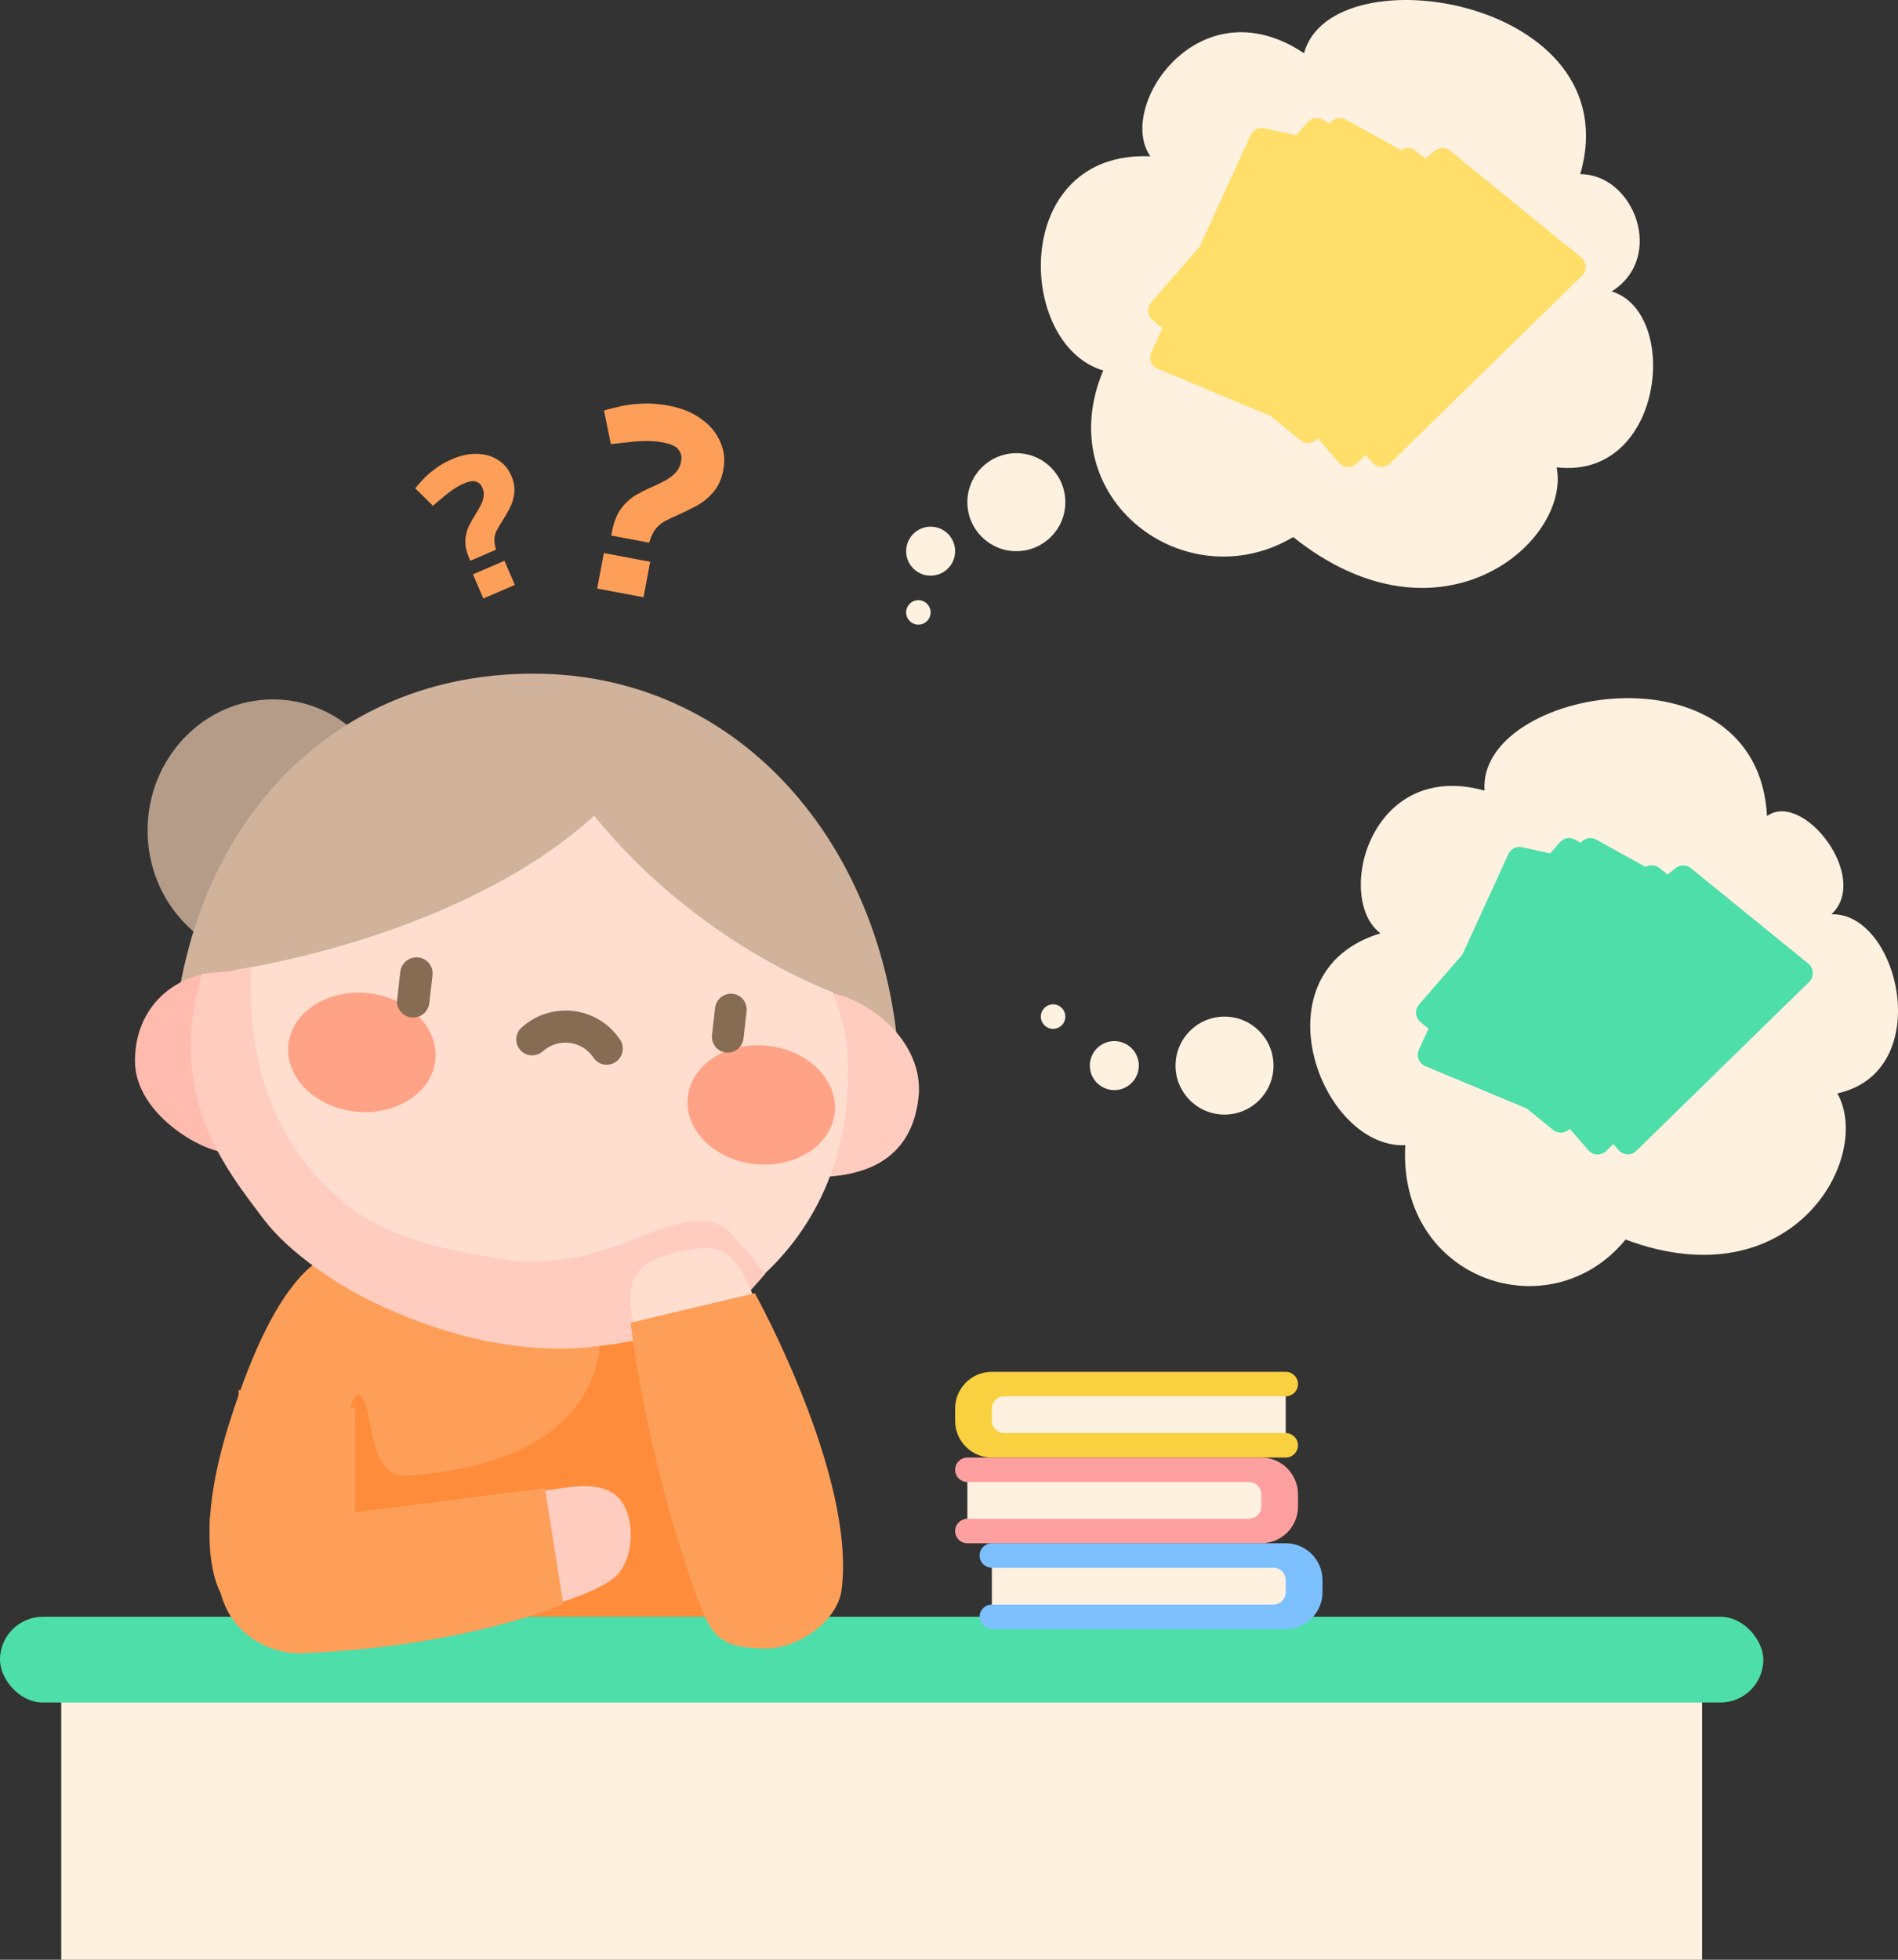
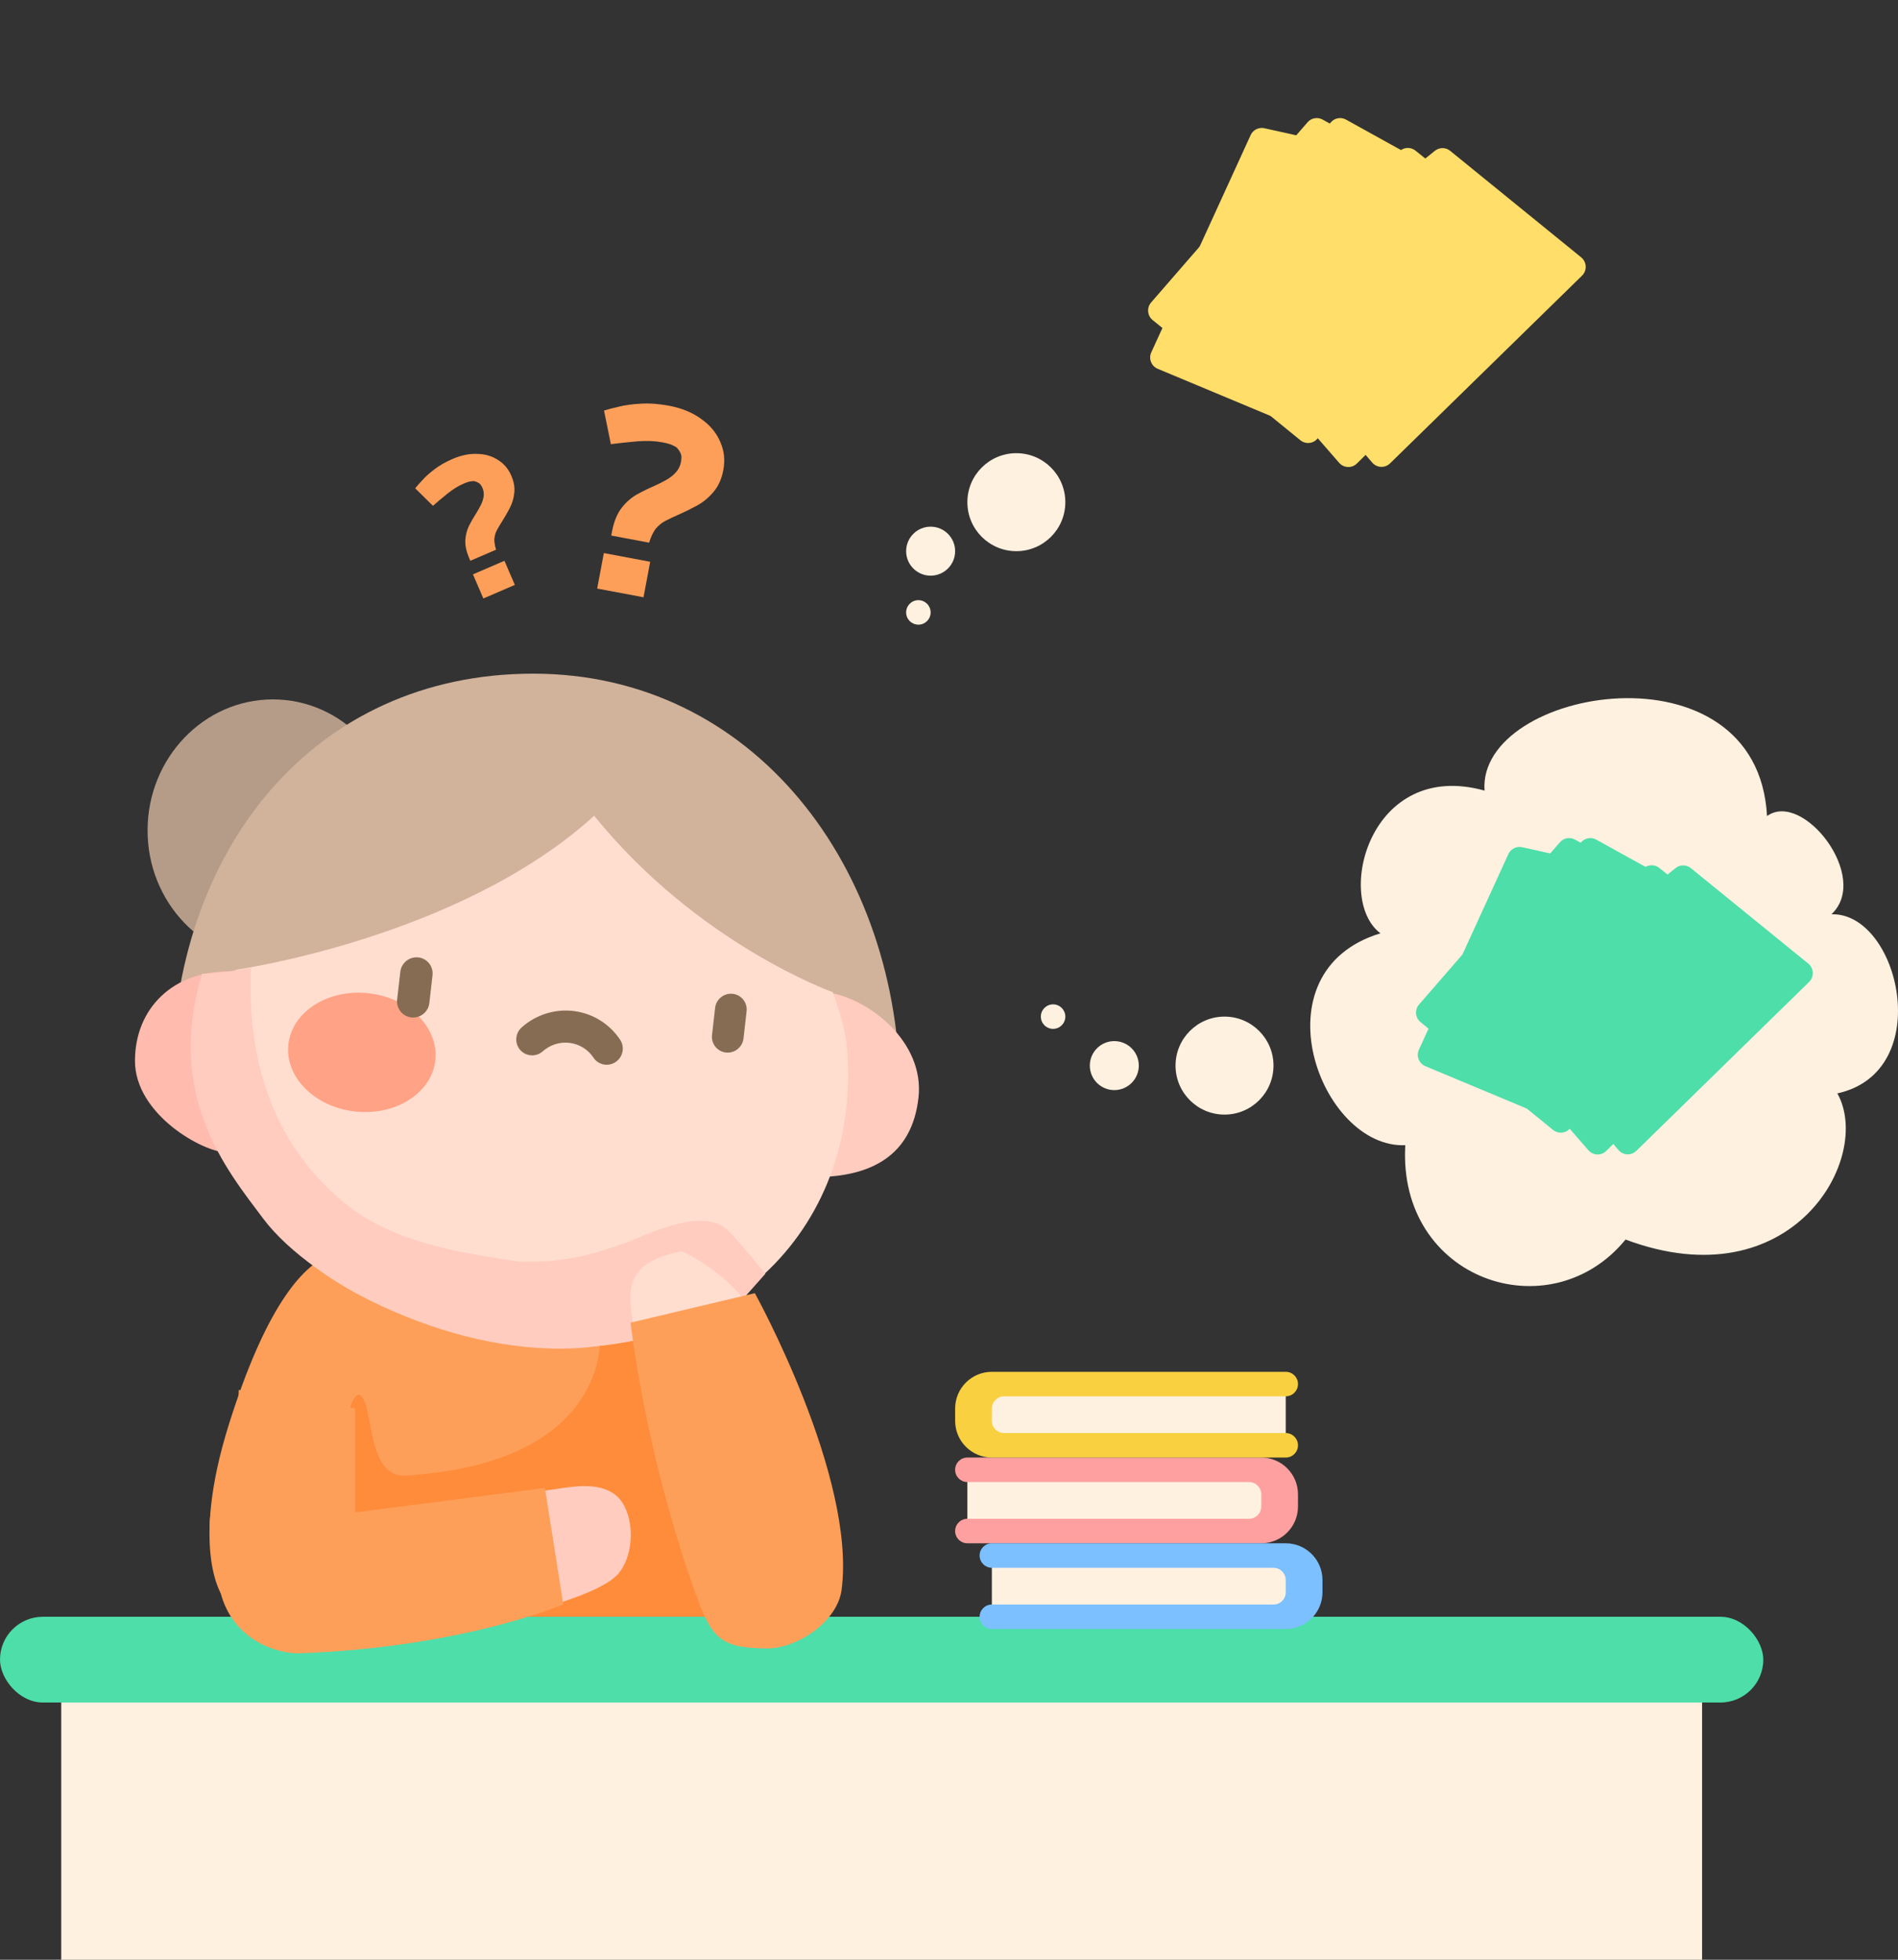
<svg xmlns="http://www.w3.org/2000/svg" width="155" height="160" viewBox="0 0 155 160" fill="none">
  <rect x="0" y="0" width="155" height="160" fill="#333333" stroke="none" />
  <rect x="5" y="132" width="134" height="28" fill="#FFF1E0" />
  <path d="M30.492 103H53.596C53.596 103 57.326 102.176 58.999 111.5C61.686 126.465 63.805 134 63.805 134H22.97L18.134 130.259C18.134 130.259 15.5 126.5 18.671 116.362C24.66 97.217 30.492 103 30.492 103Z" fill="#FE9F59" />
  <path d="M29.5 113.98C30.5 114.98 30 120.48 33 120.48C50 119.48 49 108.98 49 108.98C49 108.98 50.5 108.981 56 107.481C63.315 105.486 60.726 125.14 58 132.981L26 133.481C26 133.481 27.732 112.213 29.5 113.98Z" fill="#FE8C3A" />
  <g id="head" style="transform-box: fill-box; transform-origin: center center">
    <animateTransform dur="1.5s" attributeName="transform" repeatCount="indefinite" type="rotate" values="0; -6; 0;" additive="sum" />
    <path d="M22.226 78.433C27.862 78.433 32.445 73.658 32.462 67.768C32.479 61.877 27.924 57.102 22.288 57.102C16.652 57.102 12.069 61.877 12.052 67.768C12.035 73.658 16.59 78.433 22.226 78.433Z" fill="#B59C89" />
    <path d="M73.5 89.5C73.554 70.788 61.499 55 43.546 55C25.593 55 14.076 69.389 14.022 88.102L73.5 89.5Z" fill="#D1B29B" />
    <path d="M18.599 94.102C22.97 94.102 26.478 91.567 26.49 87.206C26.503 82.846 22.97 79.311 18.599 79.311C14.228 79.311 11.034 82.241 11.022 86.602C11.009 90.963 16.567 94.102 18.599 94.102Z" fill="#FFBBAE" />
    <path d="M66.51 96.102C71.069 96.102 74.477 94.406 75.01 89.602C75.51 85.102 71.011 81.5 67.5 81C62.988 80.358 60.034 84.244 60.021 88.65C60.009 93.057 61.952 96.102 66.51 96.102Z" fill="#FFCCBF" />
    <path d="M68 81C68 81 57.022 77.102 48.522 66.602C37.522 76.602 19.252 79.177 19.252 79.177C18.286 81.893 17.754 84.818 17.745 87.865C17.704 102.197 31.5 107.864 40.5 109.5C57 112.5 69.214 102.197 69.255 87.865C69.264 84.818 68.95 83.716 68 81Z" fill="#FFDED0" />
    <path d="M21.5 99.5C25.536 104.882 37.5 111 48 110C55 100.5 37.5 105.5 28.5 98.5C24.861 95.67 20 90 20.5 79C18 79.5 16.5 79.5 16.5 79.5C13.5 89.5 18.5 95.5 21.5 99.5Z" fill="#FFCCBF" />
    <g>
      <g>
        <g>
          <path d="M28.88 90.733C32.186 91.152 35.167 89.338 35.537 86.68C35.907 84.022 33.528 81.527 30.221 81.108C26.915 80.688 23.935 82.502 23.565 85.16C23.194 87.818 25.574 90.313 28.88 90.733Z" fill="#FFA285" />
        </g>
      </g>
      <g>
        <g>
-           <path d="M56.178 89.45C55.807 92.108 58.187 94.603 61.493 95.023C62.141 95.105 62.777 95.102 63.383 95.022C65.868 94.699 67.852 93.107 68.15 90.97C68.52 88.313 66.141 85.818 62.834 85.398C59.528 84.978 56.548 86.793 56.178 89.45Z" fill="#FFA285" />
-         </g>
+           </g>
      </g>
    </g>
    <g>
      <path d="M33.598 83.068C32.872 82.99 32.35 82.337 32.433 81.608L32.691 79.345C32.774 78.616 33.43 78.089 34.156 78.166C34.882 78.244 35.404 78.898 35.321 79.627L35.063 81.89C34.98 82.618 34.324 83.146 33.598 83.068Z" fill="#876C54" />
    </g>
    <g>
      <path d="M59.286 85.932C58.576 85.856 58.066 85.216 58.147 84.504L58.399 82.29C58.48 81.578 59.122 81.062 59.832 81.138C60.542 81.214 61.052 81.854 60.971 82.566L60.719 84.779C60.638 85.492 59.996 86.008 59.286 85.932Z" fill="#876C54" />
    </g>
    <g>
      <path d="M46.869 82.546C48.409 82.741 49.785 83.595 50.644 84.891C51.041 85.491 50.876 86.305 50.275 86.708C49.673 87.112 48.864 86.953 48.466 86.352C48.024 85.685 47.316 85.244 46.523 85.145C45.73 85.045 44.931 85.295 44.328 85.831C43.787 86.313 42.962 86.266 42.486 85.727C42.01 85.188 42.063 84.36 42.605 83.878C43.774 82.838 45.328 82.352 46.869 82.546Z" fill="#876C54" />
    </g>
    <path d="M48 110L38 104.5C38 104.5 34.5 103 43.5 103C47 103 49.5 102 51 101.5C52.5 100.999 57.364 98.364 59.5 100.5C60.533 101.533 62.5 104 62.5 104L58.5 108.5L48 110Z" fill="#FFCCBF" />
  </g>
  <rect y="132" width="144" height="7" rx="3.5" fill="#4DDEAA" />
  <g id="hand_right" style="transform-box: fill-box; transform-origin: center 80%">
    <animateTransform dur="1.5s" attributeName="transform" repeatCount="indefinite" type="rotate" values="0; 4; 0;" />
-     <path d="M62.5 109.5L53 112C53 112 51.279 108.156 51.5 105.5C51.664 103.537 53.198 102.677 55.674 102.144C57.621 101.726 58.962 101.727 60 103C61.802 105.209 62.5 109.5 62.5 109.5Z" fill="#FFDED0" />
+     <path d="M62.5 109.5L53 112C53 112 51.279 108.156 51.5 105.5C51.664 103.537 53.198 102.677 55.674 102.144C61.802 105.209 62.5 109.5 62.5 109.5Z" fill="#FFDED0" />
    <path d="M56.735 129.908C52.637 118.43 51.494 107.986 51.494 107.986L61.645 105.58C61.645 105.58 69.93 120.551 68.73 129.79C68.387 132.425 65.093 134.58 62.671 134.582C58.721 134.585 58.076 133.665 56.735 129.908Z" fill="#FE9F59" />
  </g>
  <path d="M39.5 132.48L39.5 122.48C39.5 122.48 42.5 121.98 46 121.48C47.492 121.267 50 120.98 51 122.981C51.891 124.762 51.568 127.232 50.5 128.48C48.647 130.646 39.5 132.48 39.5 132.48Z" fill="#FFCCBF" />
  <path d="M17.501 122.98C19.308 121.177 19.501 113.48 19.501 113.48L29.001 114.98V123.48L44.501 121.48L46.001 130.98C46.001 130.98 37.951 134.48 24.501 134.98C22.734 135.046 19.001 133.98 18.001 129.98C16.85 125.376 17 123.48 17.501 122.98Z" fill="#FE9F59" />
  <g style="transform-box: fill-box; transform-origin: left center">
    <animateTransform dur="1.5s" begin="-0.2s" attributeName="transform" repeatCount="indefinite" type="scale" values="0.9; 1; 0.9;" additive="sum" />
    <path d="M121.235 64.547C111.832 61.94 108.974 73.391 112.736 76.199C102.452 79.313 107.795 93.792 114.763 93.499C114.134 104.516 126.592 108.723 132.751 101.202C146.356 106.292 152.992 94.53 150.048 89.269C158.146 87.486 155.094 74.475 149.562 74.645C152.793 71.648 147.24 64.51 144.305 66.626C143.523 52.186 120.633 56.127 121.235 64.547Z" fill="#FFF1E0" />
    <g>
      <path d="M123.182 69.729C123.378 69.301 123.846 69.068 124.305 69.17L136.346 71.842C136.931 71.972 137.272 72.584 137.076 73.149L130.583 91.822C130.394 92.365 129.787 92.637 129.255 92.415L116.399 87.045C115.877 86.827 115.639 86.219 115.874 85.704L123.182 69.729Z" fill="#4DDEAA" />
      <g style="mix-blend-mode:multiply">
        <path d="M127.389 68.767C127.697 68.412 128.212 68.321 128.623 68.549L139.423 74.53C139.947 74.821 140.101 75.504 139.753 75.992L128.271 92.059C127.937 92.527 127.278 92.615 126.831 92.252L116.01 83.452C115.57 83.094 115.513 82.443 115.884 82.015L127.389 68.767Z" fill="#4DDEAA" />
      </g>
      <path d="M129.121 68.767C129.43 68.412 129.944 68.321 130.356 68.549L141.155 74.53C141.679 74.821 141.834 75.504 141.486 75.992L130.004 92.059C129.669 92.527 129.011 92.615 128.564 92.252L117.742 83.452C117.303 83.094 117.246 82.443 117.617 82.015L129.121 68.767Z" fill="#4DDEAA" />
      <g style="mix-blend-mode:multiply">
        <path d="M134.255 70.868C134.62 70.57 135.142 70.569 135.509 70.864L145.136 78.607C145.602 78.983 145.638 79.683 145.212 80.104L131.171 93.97C130.762 94.374 130.098 94.348 129.72 93.915L120.55 83.389C120.178 82.962 120.233 82.31 120.671 81.952L134.255 70.868Z" fill="#4DDEAA" />
      </g>
      <path d="M136.831 70.877C137.197 70.582 137.719 70.583 138.084 70.879L147.672 78.672C148.137 79.05 148.169 79.751 147.741 80.169L133.629 93.963C133.218 94.365 132.555 94.336 132.179 93.9L123.062 83.328C122.692 82.899 122.75 82.247 123.191 81.892L136.831 70.877Z" fill="#4DDEAA" />
    </g>
    <circle id="Ellipse" cx="100" cy="87" r="4" fill="#FFF1E0" />
    <circle id="Ellipse_2" cx="91" cy="87" r="2" fill="#FFF1E0" />
    <circle id="Ellipse_3" cx="86" cy="83" r="1" fill="#FFF1E0" />
  </g>
  <g>
    <path d="M106 122C106 120.343 104.657 119 103 119H79C78.448 119 78 119.448 78 120V120C78 120.552 78.448 121 79 121V121L79.63 121.945C79.854 122.281 79.854 122.719 79.63 123.055L79 124V124C78.448 124 78 124.448 78 125V125C78 125.552 78.448 126 79 126H103C104.657 126 106 124.657 106 123V122Z" fill="#FFA0A0" />
    <path id="Rectangle_3" d="M103 122C103 121.448 102.552 121 102 121H79V124H102C102.552 124 103 123.552 103 123V122Z" fill="#FFF1E0" />
  </g>
  <g>
    <path d="M108 129C108 127.343 106.657 126 105 126H81C80.448 126 80 126.448 80 127V127C80 127.552 80.448 128 81 128V128L81.63 128.945C81.854 129.281 81.854 129.719 81.63 130.055L81 131V131C80.448 131 80 131.448 80 132V132C80 132.552 80.448 133 81 133H105C106.657 133 108 131.657 108 130V129Z" fill="#7CC0FF" />
    <path d="M105 129C105 128.448 104.552 128 104 128H81V131H104C104.552 131 105 130.552 105 130V129Z" fill="#FFF1E0" />
  </g>
  <g>
    <path d="M78 115C78 113.343 79.343 112 81 112H105C105.552 112 106 112.448 106 113V113C106 113.552 105.552 114 105 114V114L104.37 114.945C104.146 115.281 104.146 115.719 104.37 116.055L105 117V117C105.552 117 106 117.448 106 118V118C106 118.552 105.552 119 105 119H81C79.343 119 78 117.657 78 116V115Z" fill="#F9D040" />
    <path id="Rectangle_5" d="M81 115C81 114.448 81.448 114 82 114H105V117H82C81.448 117 81 116.552 81 116V115Z" fill="#FFF1E0" />
  </g>
  <g style="transform-box: fill-box; transform-origin: center bottom">
    <animateTransform dur="1.5s" attributeName="transform" repeatCount="indefinite" type="scale" values="0.9; 1; 0.9;" additive="sum" />
    <g>
-       <path d="M106.491 4.346C97.895 -1.385 91.109 8.756 93.947 12.763C82.512 12.284 82.965 28.158 90.094 30.246C85.704 40.726 96.834 49.051 105.61 43.848C117.597 53.422 128.3 44.264 127.125 38.154C135.9 39.181 137.257 25.512 131.62 23.794C136.042 21 133.438 14.22 129.051 14.22C133.185 -0.063 108.754 -4.031 106.491 4.346Z" fill="#FFF1E0" />
      <circle cx="83" cy="41" r="4" fill="#FFF1E0" />
      <circle cx="76" cy="45" r="2" fill="#FFF1E0" />
      <circle cx="75" cy="50" r="1" fill="#FFF1E0" />
    </g>
    <g>
      <path d="M102.134 11.028C102.33 10.6 102.798 10.367 103.258 10.47L116.691 13.451C117.276 13.581 117.617 14.192 117.42 14.758L110.207 35.504C110.018 36.048 109.41 36.319 108.879 36.097L94.544 30.11C94.022 29.891 93.783 29.283 94.019 28.769L102.134 11.028Z" fill="#FFDE69" />
      <g style="mix-blend-mode:multiply">
        <path d="M106.781 9.983C107.089 9.627 107.603 9.537 108.015 9.765L120.064 16.438C120.588 16.728 120.742 17.412 120.394 17.899L107.637 35.751C107.302 36.219 106.644 36.308 106.197 35.944L94.13 26.131C93.691 25.774 93.634 25.122 94.005 24.695L106.781 9.983Z" fill="#FFDE69" />
      </g>
      <path d="M108.687 9.983C108.995 9.627 109.509 9.537 109.921 9.765L121.97 16.438C122.494 16.728 122.648 17.412 122.3 17.899L109.543 35.751C109.208 36.219 108.55 36.308 108.103 35.944L96.036 26.131C95.597 25.774 95.54 25.122 95.911 24.695L108.687 9.983Z" fill="#FFDE69" />
      <g style="mix-blend-mode:multiply">
        <path d="M114.343 12.303C114.708 12.006 115.23 12.004 115.597 12.3L126.337 20.939C126.804 21.314 126.839 22.014 126.413 22.435L110.813 37.841C110.404 38.245 109.74 38.22 109.362 37.786L99.137 26.05C98.764 25.622 98.819 24.97 99.258 24.613L114.343 12.303Z" fill="#FFDE69" />
      </g>
      <path d="M117.177 12.314C117.543 12.019 118.065 12.02 118.43 12.316L129.127 21.01C129.591 21.388 129.624 22.089 129.195 22.507L113.517 37.833C113.106 38.235 112.442 38.206 112.066 37.771L101.901 25.982C101.531 25.553 101.589 24.901 102.029 24.546L117.177 12.314Z" fill="#FFDE69" />
    </g>
  </g>
  <path id="q2" d="M49.917 43.724L49.995 43.313C50.155 42.538 50.413 41.922 50.767 41.466C51.121 41.01 51.532 40.647 52.001 40.377C52.484 40.11 52.969 39.872 53.455 39.665C53.781 39.518 54.094 39.36 54.395 39.193C54.712 39.013 54.974 38.809 55.181 38.579C55.406 38.338 55.549 38.051 55.611 37.72C55.671 37.403 55.662 37.17 55.586 37.021C55.512 36.858 55.42 36.714 55.309 36.589C55.248 36.517 55.127 36.443 54.948 36.364C54.786 36.274 54.496 36.19 54.078 36.111C53.472 35.998 52.783 35.973 52.01 36.036C51.252 36.103 50.543 36.179 49.886 36.264L49.327 33.518C49.628 33.425 50.028 33.321 50.527 33.206C51.029 33.076 51.626 32.995 52.319 32.961C53.015 32.912 53.788 32.968 54.638 33.127C55.676 33.322 56.549 33.68 57.257 34.201C57.982 34.71 58.5 35.33 58.811 36.06C59.138 36.778 59.225 37.548 59.071 38.37C58.933 39.105 58.664 39.703 58.264 40.165C57.878 40.63 57.419 41.007 56.887 41.295C56.373 41.571 55.855 41.825 55.334 42.055C54.994 42.2 54.666 42.355 54.352 42.52C54.054 42.673 53.791 42.885 53.561 43.155C53.346 43.428 53.162 43.811 53.009 44.305L49.917 43.724ZM48.769 48.053L49.313 45.155L53.097 45.866L52.553 48.763L48.769 48.053Z" fill="#FE9F59">
    <animateTransform dur="1.5s" attributeName="transform" repeatCount="indefinite" type="translate" values="0 1; 0 -6; 0 1;" additive="sum" />
  </path>
  <path id="q1" d="M38.408 45.784L38.288 45.505C38.069 44.972 37.975 44.496 38.003 44.077C38.032 43.658 38.133 43.272 38.306 42.919C38.488 42.561 38.684 42.221 38.894 41.898C39.031 41.677 39.156 41.455 39.269 41.232C39.387 40.995 39.462 40.765 39.494 40.542C39.531 40.306 39.502 40.074 39.404 39.849C39.312 39.634 39.212 39.497 39.105 39.438C38.995 39.37 38.88 39.32 38.763 39.289C38.697 39.271 38.594 39.275 38.454 39.301C38.319 39.312 38.11 39.379 37.826 39.502C37.414 39.679 36.989 39.944 36.548 40.296C36.117 40.644 35.721 40.978 35.359 41.296L33.906 39.867C34.05 39.688 34.249 39.463 34.504 39.191C34.754 38.909 35.081 38.617 35.485 38.315C35.885 38.003 36.374 37.723 36.952 37.474C37.657 37.17 38.329 37.031 38.968 37.058C39.612 37.071 40.176 37.234 40.66 37.548C41.15 37.848 41.515 38.278 41.755 38.836C41.971 39.336 42.051 39.806 41.998 40.247C41.954 40.684 41.83 41.098 41.626 41.487C41.428 41.863 41.219 42.227 40.998 42.577C40.852 42.803 40.717 43.029 40.594 43.257C40.477 43.47 40.404 43.704 40.375 43.961C40.356 44.213 40.401 44.519 40.509 44.879L38.408 45.784ZM39.473 48.862L38.625 46.893L41.196 45.785L42.044 47.754L39.473 48.862Z" fill="#FE9F59">
    <animateTransform dur="1.5s" begin="-0.1s" attributeName="transform" repeatCount="indefinite" type="translate" values="0 2; 0 -4; 0 2;" additive="sum" />
  </path>
</svg>